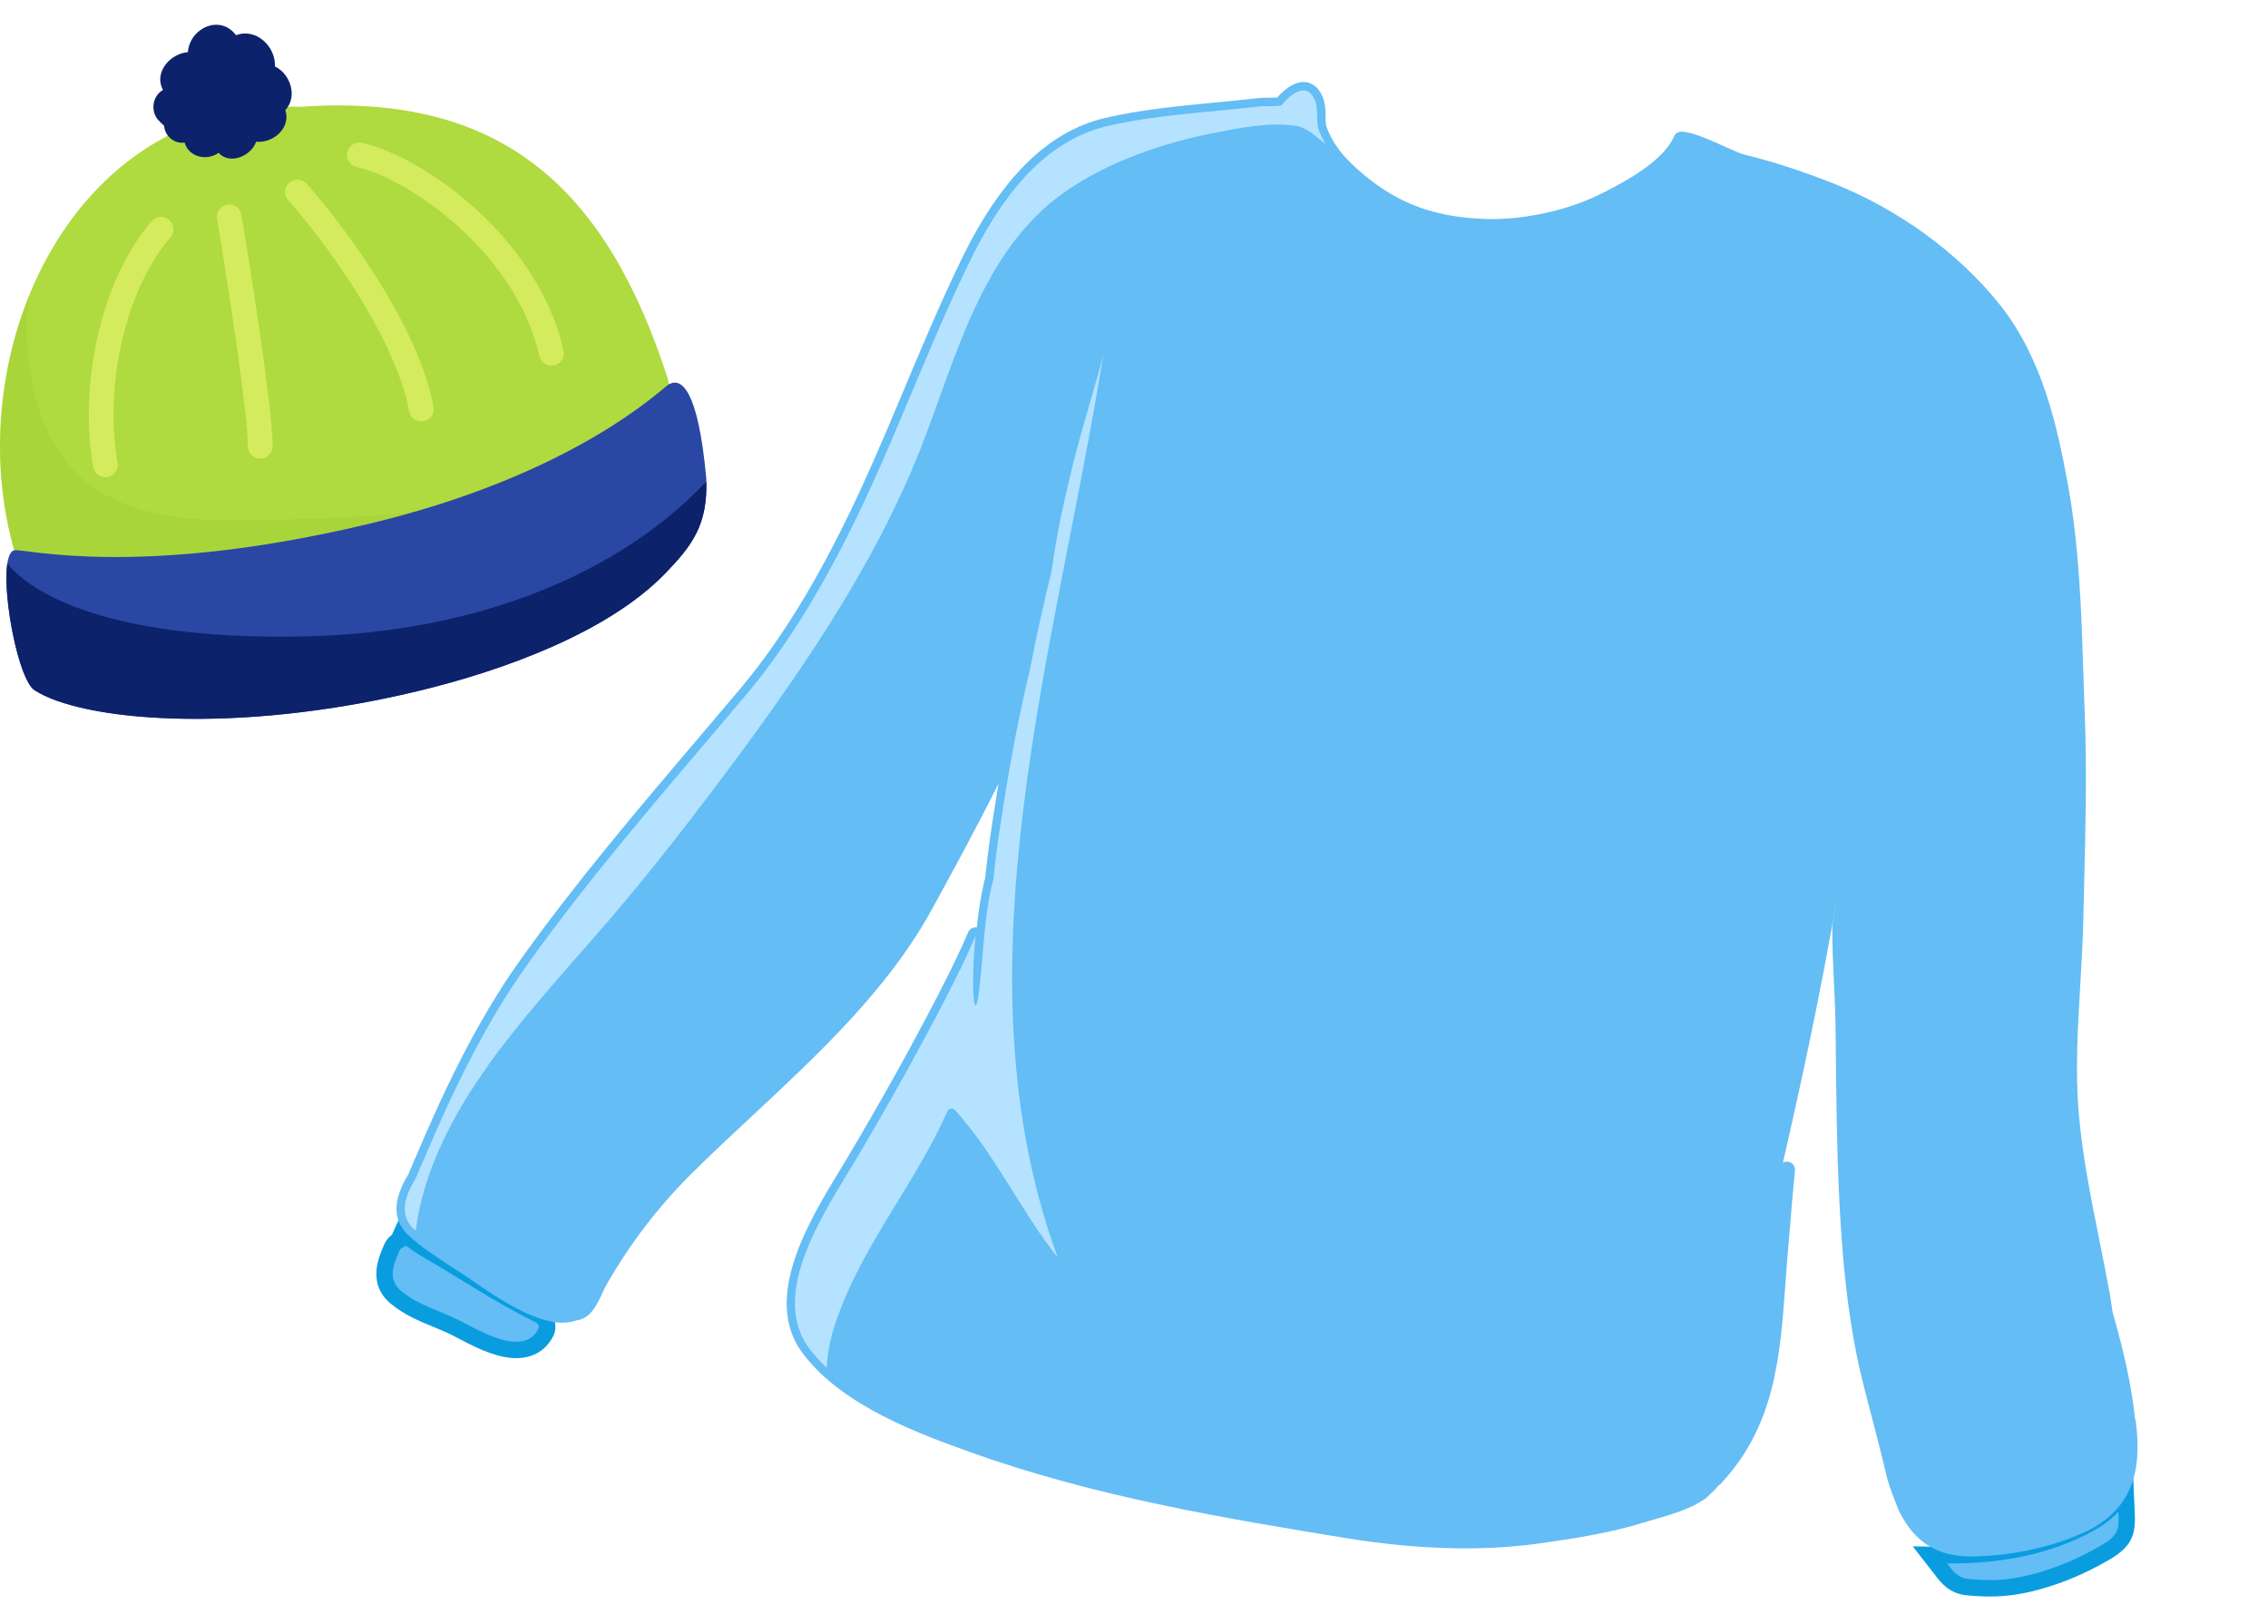
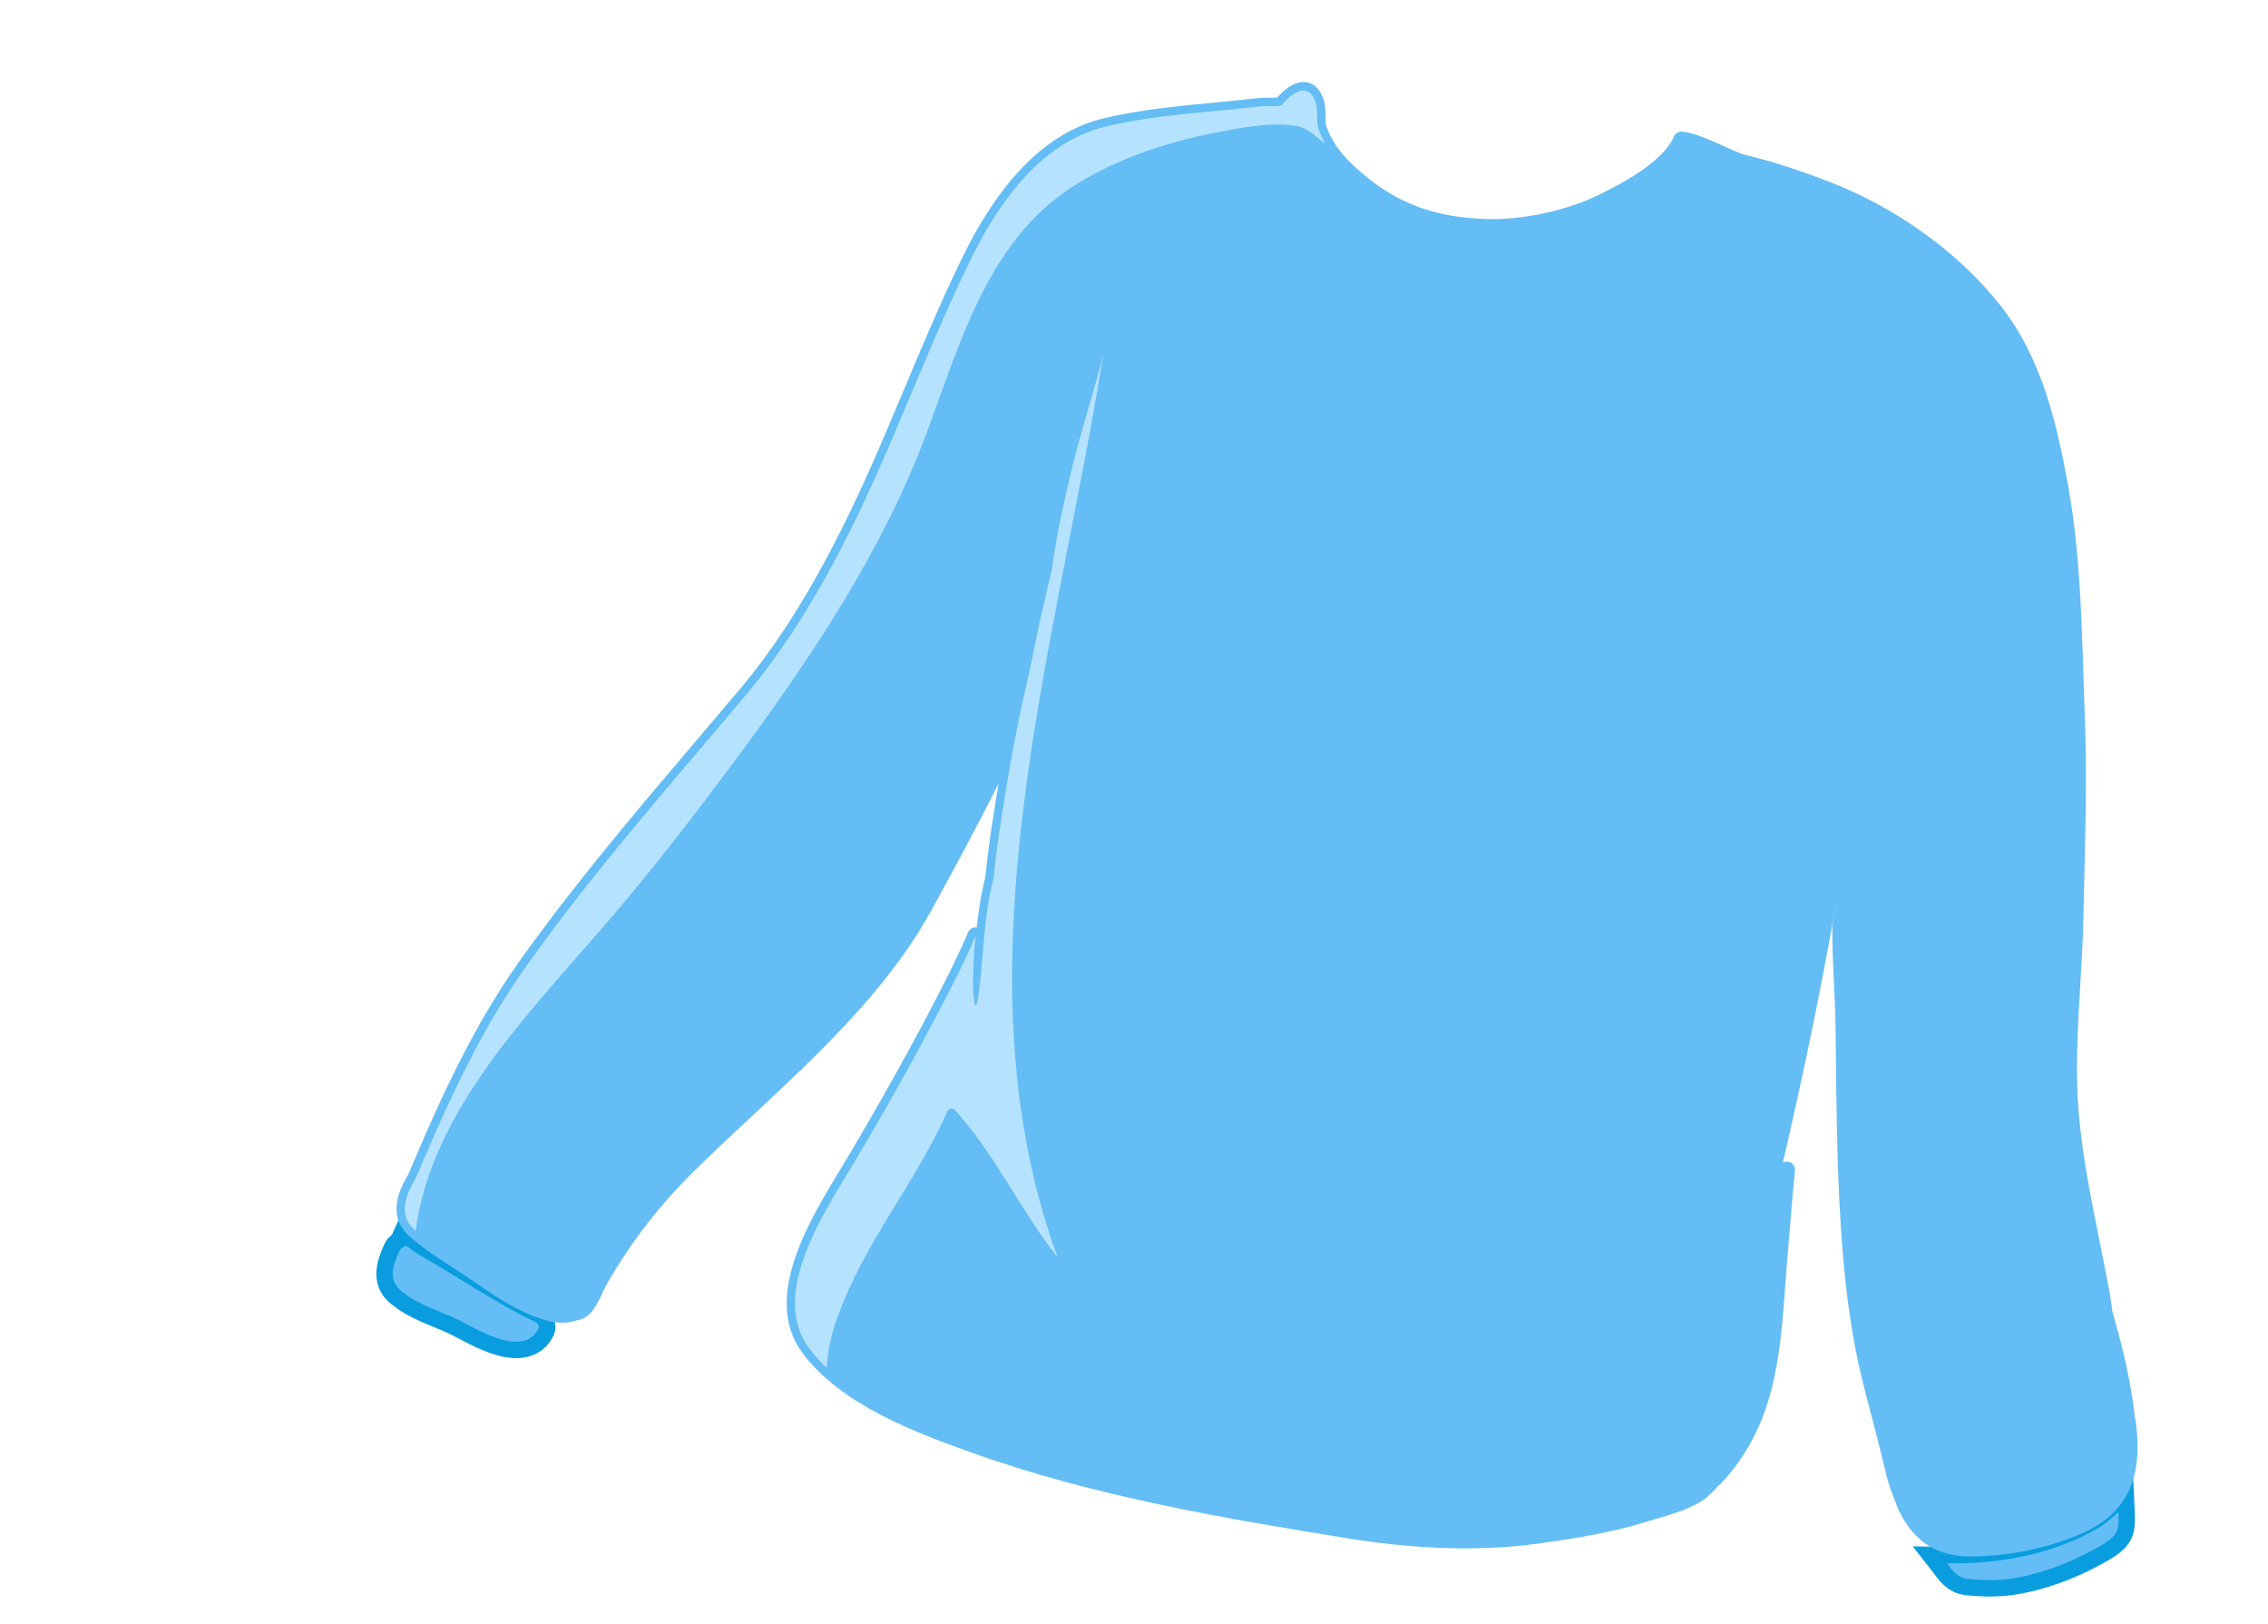
<svg xmlns="http://www.w3.org/2000/svg" width="183" height="131" viewBox="0 0 183 131" fill="none">
  <g clip-path="url(#clip0_4443_261)">
    <path d="M41.288 108.911C39.894 108.784 38.335 107.956 37.306 107.409C37.147 107.321 37 107.248 36.866 107.176C36.334 106.907 35.773 106.67 35.224 106.446C34.127 105.993 32.991 105.523 31.994 104.706C30.385 103.394 31.18 101.653 31.65 100.61C31.757 100.386 31.936 100.196 32.154 100.076L32.462 99.411L33.129 99.965L33.191 100.01C33.327 100.069 33.452 100.161 33.556 100.277C33.807 100.46 34.066 100.623 34.353 100.789C35.402 101.398 36.462 102.041 37.49 102.674C39.367 103.825 41.302 105.007 43.282 105.987C43.374 106.015 43.464 106.057 43.553 106.105L43.593 106.109L43.761 106.251C44.158 106.6 44.27 107.13 44.037 107.562C43.666 108.254 42.889 109.057 41.302 108.912L41.288 108.911Z" fill="#64BDF4" />
    <path d="M32.702 100.472C32.752 100.51 32.815 100.556 32.871 100.594C32.956 100.622 33.032 100.669 33.091 100.754C33.368 100.953 33.664 101.153 34.014 101.351C37.012 103.077 39.925 105.061 43.04 106.598C43.132 106.62 43.235 106.669 43.309 106.736C43.452 106.862 43.535 107.049 43.431 107.24C42.979 108.085 42.214 108.322 41.343 108.243C39.882 108.11 38.134 107.078 37.161 106.583C35.562 105.764 33.818 105.345 32.41 104.191C31.244 103.238 31.721 102.042 32.249 100.884C32.323 100.731 32.48 100.625 32.644 100.593C32.66 100.555 32.677 100.517 32.694 100.478M32.198 98.354L31.62 99.627C31.369 99.811 31.172 100.053 31.04 100.328C30.562 101.39 29.566 103.579 31.567 105.214C32.645 106.098 33.826 106.586 34.969 107.056C35.53 107.287 36.053 107.501 36.559 107.761C36.693 107.826 36.834 107.906 36.993 107.987C38.073 108.558 39.703 109.42 41.23 109.559C42.758 109.698 43.958 109.094 44.614 107.854C44.993 107.142 44.823 106.287 44.19 105.736L43.862 105.446L43.729 105.434C43.658 105.401 43.587 105.375 43.516 105.348C41.581 104.386 39.671 103.219 37.819 102.084C36.791 101.457 35.732 100.808 34.669 100.198C34.427 100.056 34.205 99.916 33.978 99.762C33.844 99.623 33.687 99.509 33.513 99.426L32.178 98.345L32.198 98.354Z" fill="#099DE0" />
    <path d="M158.75 128.052C157.635 127.937 157.121 127.257 156.702 126.712L155.718 125.45L157.109 125.47C161.497 125.53 165.331 124.692 168.493 122.981C169.255 122.564 169.908 122.077 170.441 121.525L171.522 120.391L171.594 121.95C171.662 123.489 171.618 124.265 169.851 125.284C167.971 126.365 166.272 127.084 164.335 127.614C162.473 128.124 160.968 128.254 158.969 128.072L158.756 128.052L158.75 128.052Z" fill="#64BDF4" />
    <path d="M170.924 121.976C170.983 123.314 171.015 123.837 169.51 124.706C167.757 125.713 166.104 126.436 164.154 126.971C162.319 127.477 160.877 127.579 159.03 127.411C158.964 127.405 158.891 127.398 158.824 127.392C157.902 127.302 157.536 126.682 157.104 126.136C161.124 126.189 165.239 125.497 168.817 123.564C169.669 123.102 170.368 122.565 170.923 121.983M172.115 118.826L169.949 121.061C169.468 121.564 168.871 122.009 168.167 122.392C165.102 124.052 161.386 124.86 157.111 124.804L154.335 124.765L156.039 126.946L156.164 127.11C156.607 127.69 157.277 128.571 158.677 128.712L158.897 128.732C160.956 128.919 162.576 128.78 164.499 128.255C166.491 127.71 168.239 126.97 170.168 125.859C172.218 124.68 172.317 123.596 172.245 121.95L172.107 118.832L172.115 118.826Z" fill="#099DE0" />
    <path d="M113.288 124.694C111.767 124.556 110.185 124.352 108.574 124.092C99.125 122.545 88.408 120.797 78.278 117.156C74.16 115.675 67.935 113.435 64.748 109.16C61.472 104.757 65.275 98.505 67.795 94.37C68.039 93.965 68.275 93.58 68.49 93.213C71.171 88.699 73.516 84.488 75.663 80.331C76.444 78.81 77.349 77.033 78.11 75.229C78.221 74.96 78.497 74.798 78.783 74.824C78.796 74.825 78.803 74.826 78.816 74.827C78.959 73.481 79.156 72.126 79.496 70.817C79.701 68.71 80.017 66.639 80.387 64.341C80.448 63.96 80.509 63.585 80.569 63.218C78.743 66.877 76.797 70.451 75.112 73.51C71.607 79.862 66.023 85.065 60.63 90.092C59.056 91.562 57.425 93.079 55.916 94.575C53.171 97.284 50.885 100.254 48.934 103.655C48.806 103.884 48.69 104.133 48.573 104.389C48.149 105.297 47.625 106.415 46.482 106.538C46.052 106.698 45.558 106.753 45.007 106.703C42.855 106.507 40.136 104.74 38.279 103.432C37.731 103.049 37.143 102.669 36.549 102.281C35.296 101.474 34.006 100.637 32.962 99.676C31.677 98.486 31.667 96.832 32.948 94.75C33.086 94.416 33.23 94.082 33.375 93.742L33.62 93.178C35.565 88.597 38.266 82.678 41.914 77.552C46.33 71.35 51.386 65.393 56.276 59.64C57.416 58.298 58.549 56.962 59.682 55.625C64.998 49.312 68.678 41.476 71.583 34.65C72.01 33.643 72.438 32.622 72.865 31.608C74.336 28.103 75.857 24.483 77.525 21.029C80.75 14.359 84.562 10.594 89.181 9.515C92.055 8.844 95.068 8.558 97.987 8.277C99.162 8.165 100.338 8.052 101.502 7.918C101.793 7.884 102.094 7.885 102.382 7.885C102.623 7.886 102.851 7.887 103.06 7.866C103.479 7.385 104.36 6.538 105.316 6.625C105.662 6.657 106.149 6.821 106.523 7.428C106.937 8.099 106.949 8.773 106.956 9.367C106.957 9.64 106.961 9.901 107.005 10.145C107.381 11.245 108.071 12.268 109.038 13.195C111.91 15.929 114.758 17.241 118.564 17.588C118.975 17.625 119.395 17.65 119.829 17.669C122.839 17.777 126.501 16.984 129.161 15.647C130.635 14.908 134.074 13.182 135.049 11.071L135.051 11.051C135.149 10.78 135.42 10.605 135.707 10.618L135.813 10.628C136.67 10.706 138.028 11.309 139.224 11.851C139.835 12.127 140.46 12.403 140.715 12.467C142.963 13.011 145.285 13.762 147.814 14.752C153.11 16.827 158.061 20.416 161.388 24.618C164.783 28.892 165.988 34.346 166.86 39.117C167.774 44.152 167.942 49.299 168.099 54.271C168.137 55.401 168.168 56.523 168.213 57.654C168.391 62.095 168.28 66.55 168.176 70.865C168.151 71.949 168.119 73.033 168.101 74.117C168.063 75.933 167.956 77.769 167.848 79.539C167.647 82.926 167.436 86.426 167.736 89.892C168.032 93.271 168.714 96.665 169.372 99.95C169.667 101.423 169.971 102.937 170.243 104.441C170.318 104.868 170.379 105.3 170.434 105.725L170.451 105.833C171.034 107.885 171.682 110.33 172.07 112.911C172.162 113.519 172.224 114.018 172.27 114.475C172.304 114.538 172.324 114.614 172.331 114.687C172.719 117.775 172.608 121.577 168.217 123.61C165.63 124.807 162.554 125.487 159.338 125.58C158.955 125.592 158.594 125.579 158.249 125.548C155.273 125.277 153.982 123.42 153.189 121.835C153.178 121.814 153.167 121.786 153.156 121.759C153.065 121.504 152.962 121.241 152.864 120.986C152.62 120.357 152.371 119.708 152.217 119.048C151.787 117.223 151.306 115.373 150.839 113.591L150.412 111.946C149.045 106.663 148.627 101.101 148.412 96.843C148.203 92.659 148.163 88.397 148.123 84.274L148.107 82.827C148.092 81.666 148.04 80.468 147.978 79.31C147.908 77.797 147.83 76.231 147.85 74.686C147.853 74.653 147.856 74.62 147.86 74.581C147.991 73.8 148.119 73.052 148.239 72.323C146.895 80.251 145.247 87.758 143.86 93.803C143.972 93.746 144.095 93.718 144.228 93.73C144.248 93.731 144.268 93.733 144.295 93.736C144.637 93.8 144.869 94.115 144.832 94.458C144.664 96.082 144.534 97.729 144.402 99.323L144.249 101.149C144.175 101.968 144.121 102.777 144.062 103.577C143.631 109.483 143.224 115.057 138.821 119.734C138.791 119.765 138.755 119.795 138.719 119.818C138.626 119.883 138.596 119.92 138.596 119.92C138.588 119.933 138.558 119.97 138.55 119.983C138.527 120.014 138.513 120.026 138.49 120.057L138.408 120.143C138.202 120.351 137.995 120.559 137.769 120.765C137.754 120.783 137.739 120.795 137.732 120.808C137.71 120.826 137.688 120.844 137.666 120.862C136.51 121.716 134.866 122.193 133.539 122.572C133.237 122.658 132.948 122.745 132.693 122.822C130.011 123.664 127.076 124.123 124.294 124.516C120.935 124.997 117.234 125.053 113.295 124.695L113.288 124.694Z" fill="#64BDF4" />
    <path d="M39.343 86.002C42.027 82.275 45.102 78.876 48.122 75.419C51.584 71.456 54.855 67.302 58.01 63.097C64.228 54.827 70.437 45.915 74.257 36.253C77.095 29.061 79.156 20.252 85.875 15.519C89.431 13.017 93.916 11.499 98.176 10.681C100.187 10.297 102.499 9.835 104.56 10.156C105.504 10.302 106.18 11.043 106.946 11.606C106.715 11.198 106.506 10.773 106.352 10.325C106.184 9.45 106.449 8.602 105.947 7.789C105.259 6.667 104.019 7.707 103.397 8.504C102.804 8.616 102.143 8.523 101.574 8.591C97.519 9.068 93.311 9.245 89.335 10.176C83.84 11.462 80.436 16.557 78.126 21.331C75.989 25.755 74.121 30.39 72.195 34.919C69.067 42.285 65.373 49.906 60.191 56.065C54.176 63.208 47.867 70.344 42.461 77.949C39.089 82.687 36.506 88.11 34.238 93.455C34.009 93.987 33.758 94.531 33.55 95.058C32.694 96.44 32.129 98.008 33.421 99.198C33.457 99.235 33.502 99.265 33.538 99.302C34.154 94.527 36.487 90.007 39.355 86.017L39.343 86.002Z" fill="#B4E2FF" />
    <path d="M67.574 106.291C69.693 100.3 73.9 95.431 76.44 89.671C76.55 89.421 76.863 89.363 77.052 89.567C80.299 93.115 82.346 97.706 85.34 101.451C76.874 78.282 85.175 52.574 89.019 28.66C88.219 31.712 87.234 34.735 86.503 37.76C85.846 40.486 85.224 43.209 84.872 45.962C84.227 48.642 83.613 51.332 83.099 54.038C82.277 57.475 81.606 60.953 81.046 64.454C80.703 66.602 80.365 68.77 80.154 70.943C79.353 73.929 79.374 77.156 78.964 80.191C78.624 82.746 78.294 79.604 78.722 75.491C77.963 77.288 77.088 79.021 76.251 80.638C73.984 85.023 71.578 89.309 69.061 93.558C66.712 97.516 61.961 104.314 65.279 108.768C65.702 109.34 66.191 109.864 66.707 110.364C66.766 108.983 67.101 107.588 67.567 106.297L67.574 106.291Z" fill="#B4E2FF" />
    <g style="mix-blend-mode:multiply">
      <path d="M151.553 48.273C151.93 44.875 152.27 41.501 152.75 38.139C152.139 33.305 150.447 28.786 146.699 25.16C151.668 38.334 148.365 52.914 145.584 66.249C142.719 79.997 138.374 93.443 130.551 105.219C132.974 104.127 134.715 101.78 136.616 100.02C136.858 99.796 137.218 100.035 137.205 100.327C136.858 108.846 133.442 117.238 125.846 121.671C124.353 122.549 122.632 123.425 120.795 124.184C121.939 124.122 123.074 124.018 124.2 123.861C126.948 123.471 129.841 123.022 132.489 122.19C133.84 121.766 135.945 121.298 137.266 120.325C137.274 120.319 137.282 120.3 137.289 120.294C137.545 120.064 137.781 119.826 138.01 119.587C138.018 119.574 138.033 119.555 138.047 119.543C138.11 119.449 138.212 119.358 138.333 119.276C143.159 114.151 143.003 107.926 143.584 101.094C143.773 98.879 143.937 96.628 144.168 94.39C143.613 96.359 142.979 96.048 143.151 93.931C145.304 84.55 147.269 75.18 148.616 65.612C149.431 59.816 150.91 54.086 151.559 48.28L151.553 48.273Z" fill="#64BDF4" />
    </g>
    <g style="mix-blend-mode:multiply">
      <path d="M171.654 114.765C171.647 114.838 171.64 114.911 171.634 114.983C171.585 114.339 171.498 113.678 171.399 113.003C171.04 110.618 170.449 108.278 169.783 105.958C169.719 105.486 169.655 105.014 169.57 104.546C168.701 99.675 167.484 94.873 167.056 89.936C166.596 84.609 167.312 79.396 167.419 74.095C167.532 68.594 167.75 63.182 167.535 57.671C167.293 51.498 167.305 45.335 166.193 39.229C165.292 34.263 164.076 29.081 160.856 25.022C157.48 20.763 152.627 17.349 147.563 15.369C145.998 14.76 144.408 14.202 142.797 13.729C147.352 16.289 152.347 18.296 155.944 22.189C161.844 28.591 163.607 37.328 163.972 45.751C164.398 55.567 163.504 65.315 162.589 75.068C161.836 83.123 161.01 91.538 163.67 99.317C165.527 104.744 167.654 110.216 168.584 115.899C168.902 117.84 169.237 120.716 168.409 122.747C171.733 120.957 172.059 117.968 171.654 114.759L171.654 114.765Z" fill="#64BDF4" />
    </g>
  </g>
  <g clip-path="url(#clip1_4443_261)">
    <path d="M53.868 30.507C48.991 15.448 40.698 7.446 24.268 8.619C5.336 7.968 -3.813 29.461 1.489 45.519C5.412 44.636 9.491 45.635 13.478 45.484C27.9 45.06 42.839 41.895 54.264 32.894C54.194 32.086 54.066 31.291 53.868 30.507Z" fill="#AFDA40" />
    <g style="mix-blend-mode:multiply" opacity="0.25">
      <path d="M40.085 40.502C34.033 41.548 27.916 41.774 21.793 41.943C16.823 42.076 10.986 42.123 6.912 38.83C3.251 35.874 2.052 30.45 2.198 25.978C2.221 25.247 2.285 24.515 2.384 23.783C-0.386 30.549 -0.811 38.551 1.494 45.526C5.416 44.643 9.496 45.642 13.483 45.491C22.893 45.218 32.531 43.766 41.267 40.293C40.877 40.369 40.487 40.439 40.097 40.508L40.085 40.502Z" fill="#94CA28" />
    </g>
    <path d="M56.987 38.58C56.324 31.419 54.991 30.449 53.978 31.001C53.414 31.309 46.482 38.289 29.634 42.296C10.981 46.733 1.85 44.201 1.134 44.404C-0.403 44.834 1.221 54.677 2.787 55.688C6.564 58.139 18.908 59.312 33.696 55.763C40.755 54.068 49.113 50.984 53.676 46.263C55.881 43.98 57.144 42.325 56.987 38.58Z" fill="#2B47A4" />
    <path d="M53.827 41.785C49.847 45.014 40.424 51.118 23.983 51.361C8.589 51.588 2.473 47.802 0.593 45.473C0.191 48.138 1.512 54.858 2.787 55.688C6.564 58.139 18.908 59.312 33.696 55.764C40.756 54.068 49.113 50.984 53.676 46.263C55.824 44.038 57.075 42.401 56.993 38.852C55.992 39.91 54.922 40.897 53.827 41.785Z" fill="#0C226B" />
    <path d="M12.786 9.694C12.926 9.862 13.071 10.002 13.24 10.141C13.292 10.96 14.061 11.634 14.893 11.5C15.225 12.673 16.691 13.016 17.634 12.33C18.559 13.329 20.265 12.586 20.666 11.436C22.051 11.57 23.495 10.315 23.023 8.881C24.036 7.807 23.442 5.966 22.185 5.362C22.255 3.753 20.66 2.226 19.048 2.841C17.762 1.128 15.318 2.249 15.161 4.206C13.729 4.322 12.384 5.849 13.153 7.255C12.291 7.748 12.123 8.968 12.78 9.7L12.786 9.694Z" fill="#0C226B" />
    <path d="M12.998 18.5C9.498 22.5 7.298 30.3 8.498 37.5" stroke="#D3EB5D" stroke-width="2" stroke-linecap="round" />
    <path d="M18.5 17.5C19.333 22.5 21 33.2 21 36" stroke="#D3EB5D" stroke-width="2" stroke-linecap="round" />
    <path d="M24 15.5C26.833 18.667 32.8 26.6 34 33" stroke="#D3EB5D" stroke-width="2" stroke-linecap="round" />
    <path d="M29 12.5C33.5 13.5 42.5 19.7 44.5 28.5" stroke="#D3EB5D" stroke-width="2" stroke-linecap="round" />
  </g>
  <defs>
    <clipPath id="clip0_4443_261">
      <rect width="143.497" height="118.174" fill="white" transform="translate(39.711) rotate(5.201)" />
    </clipPath>
    <clipPath id="clip1_4443_261">
-       <rect width="57" height="56" fill="white" transform="translate(0 2)" />
-     </clipPath>
+       </clipPath>
  </defs>
</svg>